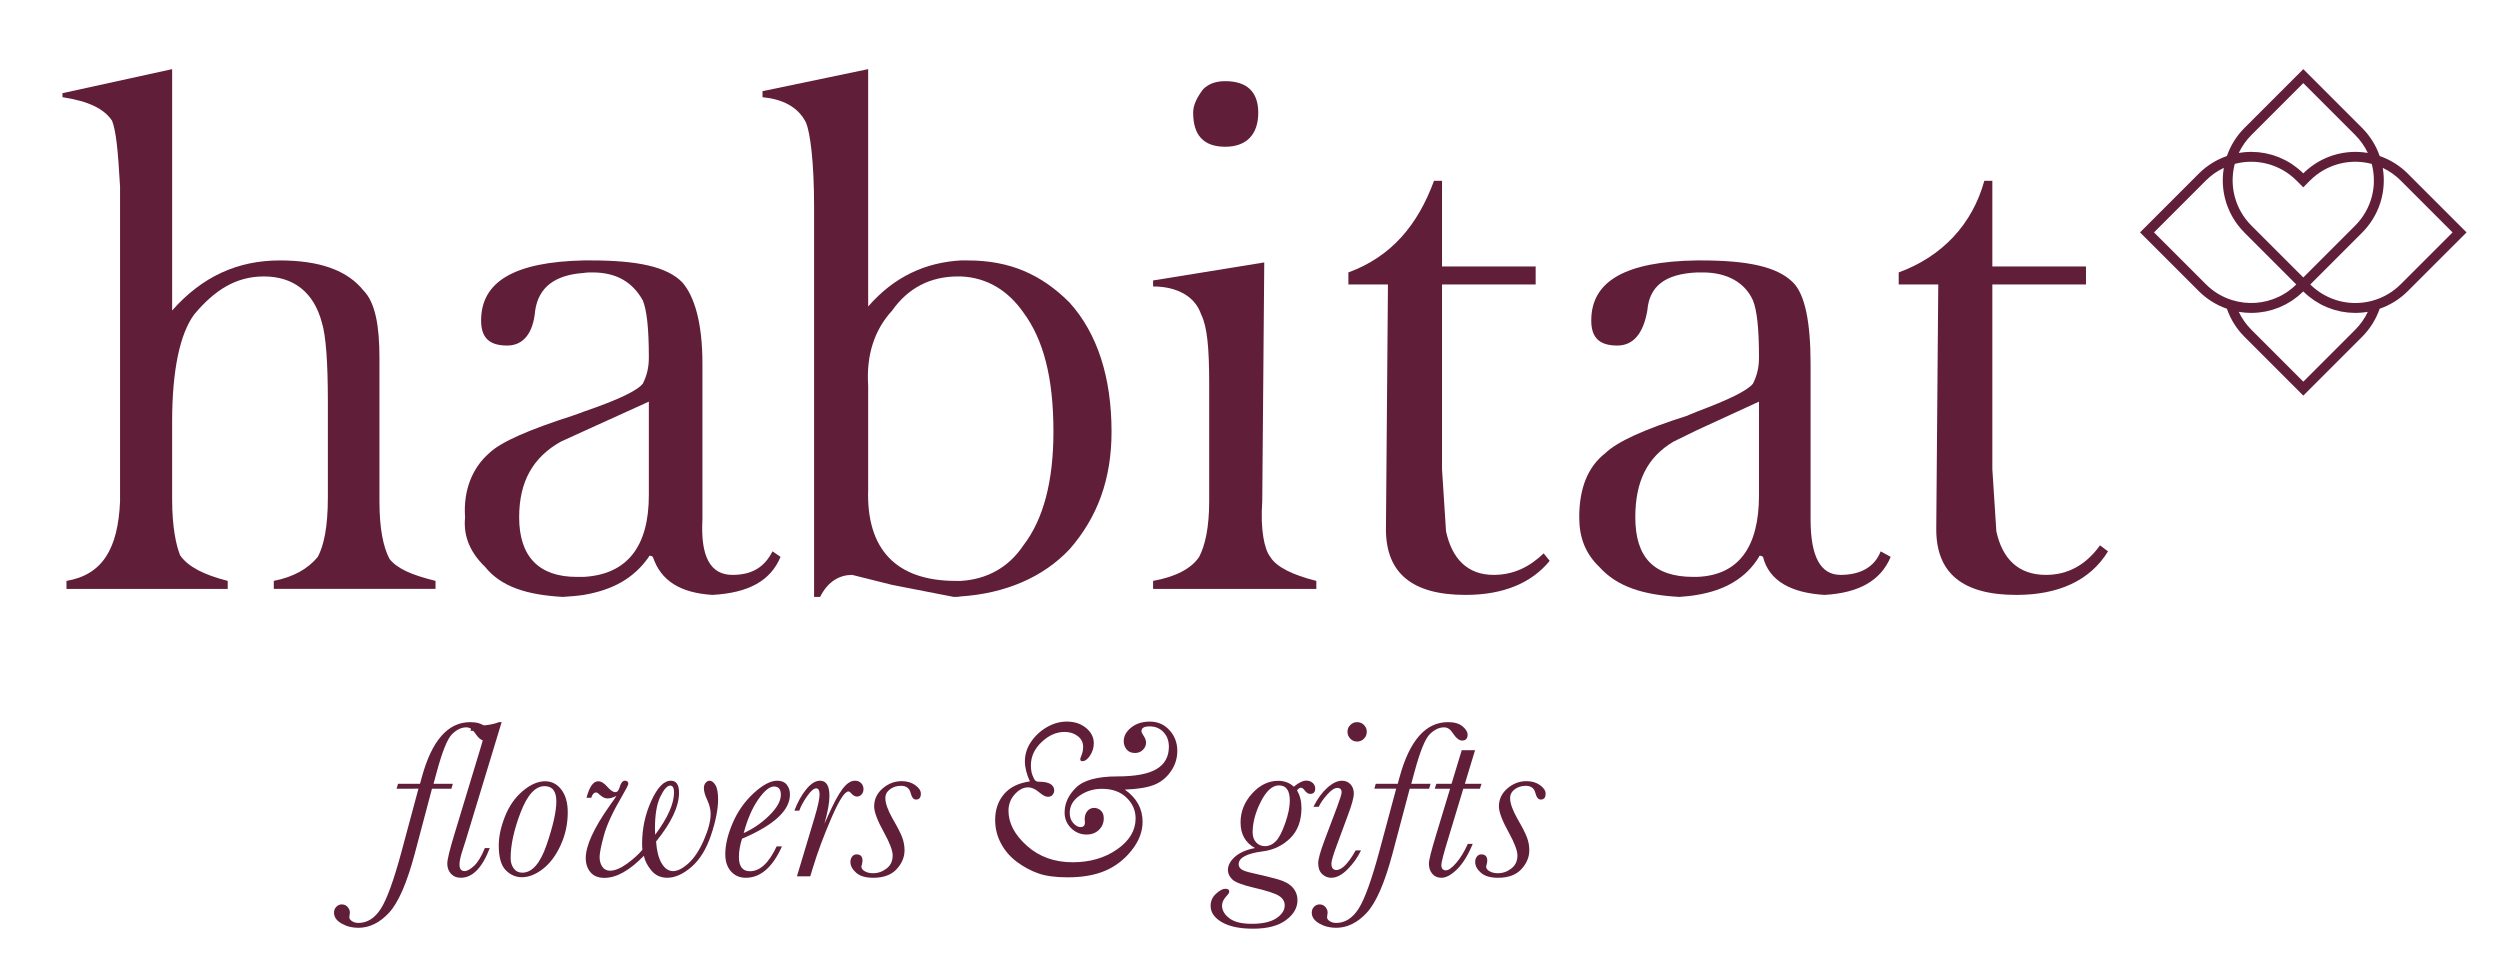
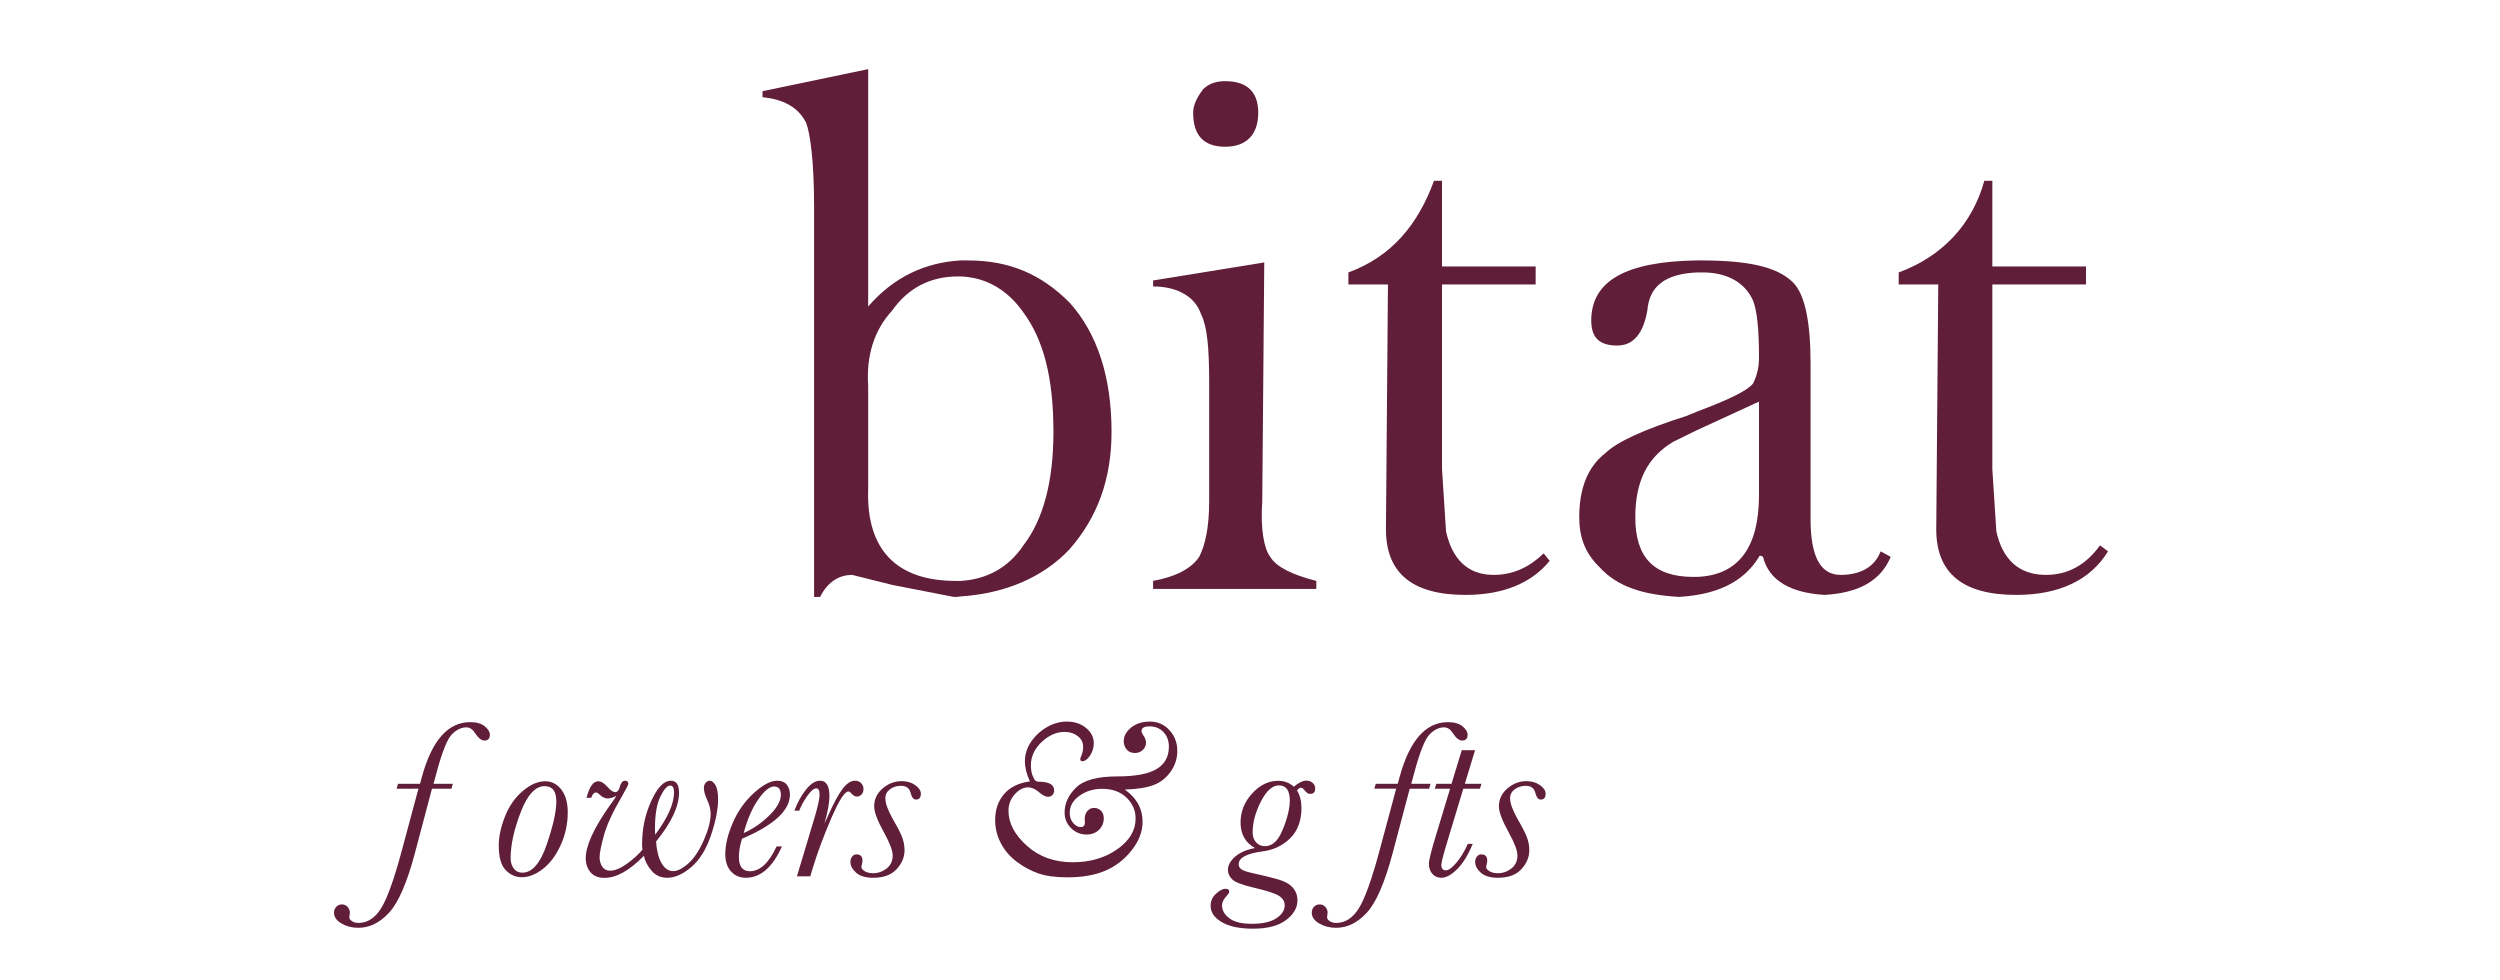
<svg xmlns="http://www.w3.org/2000/svg" version="1.1" id="Layer_1" x="0px" y="0px" width="689px" height="270px" viewBox="0 0 689 270" enable-background="new 0 0 689 270" xml:space="preserve">
  <path fill="#611E39" d="M337.666,40.444c5.796,0,9.109-3.31,9.109-9.383c0-5.935-3.313-8.695-9.109-8.695  c-2.21,0-4.417,0.552-6.072,2.21c-1.656,2.207-2.761,4.278-2.761,6.485C328.833,37.135,331.594,40.444,337.666,40.444" />
  <path fill="#611E39" d="M350.087,153.473c-1.658-2.07-2.76-7.591-2.21-15.318l0.552-65.831l-30.636,4.969v1.656  c6.625,0,11.592,2.76,13.25,7.73c1.655,3.312,2.208,9.106,2.208,19.043v32.433c0,7.175-1.105,12.143-2.761,15.318  c-2.207,3.313-6.625,5.52-12.697,6.623v2.207h44.988v-2.207C356.159,158.44,351.741,156.232,350.087,153.473" />
  <path fill="#611E39" d="M411.637,158.439c-7.178,0-11.456-4.415-13.111-12.006l-1.104-17.112V78.397h25.808V73.43h-25.808V49.829  h-2.208c-4.414,12.008-11.592,20.84-23.598,25.256v3.312h10.903l-0.553,67.483c0,12.006,7.175,18.078,21.942,18.078  c10.488,0,18.218-3.313,23.186-9.385l-1.657-2.071C421.573,156.232,417.156,158.439,411.637,158.439" />
  <path fill="#611E39" d="M507.273,158.439c-5.52,0-8.279-4.967-8.279-15.317v-42.92c0-11.316-1.519-19.044-4.831-22.356  c-4.417-4.418-12.698-6.073-25.392-6.073h-1.105c-19.596,0.277-29.118,5.657-29.118,16.56c0,4.694,2.208,6.901,7.176,6.901  c4.415,0,7.175-3.312,8.279-9.661c0.553-6.762,4.968-10.074,13.663-10.487h1.655c6.627,0,11.595,2.76,13.802,7.727  c1.103,2.76,1.655,7.727,1.655,15.731c0,2.763-0.553,4.97-1.655,7.178c-1.518,1.931-6.624,4.415-15.457,7.727  c-0.828,0.416-1.794,0.692-2.623,1.105c-12.145,3.865-19.319,7.177-22.632,10.351c-4.968,3.865-7.176,9.937-7.176,17.665  c0,5.521,1.657,9.936,5.521,13.662c4.968,5.521,12.143,7.729,22.08,8.281c1.657-0.14,3.313-0.276,4.83-0.553  c7.591-1.242,13.523-4.554,17.112-10.487c0-0.416,0.553-0.416,1.103,0c1.657,6.623,7.73,9.935,16.976,10.487  c9.385-0.553,15.457-3.864,18.218-10.487l-2.761-1.519C516.659,156.231,512.794,158.439,507.273,158.439 M484.778,136.497  c0,14.353-5.656,22.08-17.112,22.495H466.7c-11.04,0-16.01-5.52-16.01-16.423c0-9.938,3.313-16.563,10.49-20.838l6.485-3.175  l17.112-7.867V136.497z" />
  <path fill="#611E39" d="M578.761,150.299c-3.865,5.381-8.833,8.141-14.905,8.141c-7.591,0-12.008-4.417-13.663-12.006l-1.103-17.113  V78.397h25.806V73.43H549.09v-23.6h-2.21c-3.313,12.008-11.593,20.838-23.598,25.255v3.313h10.903l-0.553,67.484  c0,12.005,7.177,18.078,22.08,18.078c11.455,0,20.287-3.865,25.255-12.007L578.761,150.299z" />
-   <path fill="#611E39" d="M107.337,154.024c-1.658-3.174-2.762-8.145-2.762-15.871V98.545c0-8.556-1.103-15.181-4.415-18.491  c-4.418-5.522-12.006-8.28-23.048-8.28c-11.593,0-21.391,4.416-29.671,13.798V19.054l-30.223,6.624v1.105  c7.178,1.103,11.456,3.174,13.663,6.486c1.105,2.76,1.655,8.28,2.208,18.217v86.667c-0.553,13.248-4.968,20.286-14.766,21.942v2.207  h44.436v-2.207c-6.485-1.656-10.903-3.864-13.11-7.037c-1.103-2.764-2.208-7.729-2.208-15.457v-21.391  c0-14.353,2.208-24.291,6.073-29.534c5.52-6.623,11.453-10.487,19.183-10.487c8.28,0,13.8,4.415,16.007,12.694  c1.105,3.589,1.657,10.766,1.657,21.807v26.357c0,8.28-1.105,13.246-2.762,16.422c-2.76,3.313-6.622,5.521-12.142,6.625v2.207  h44.575v-2.207C113.409,158.439,109.545,156.784,107.337,154.024" />
-   <path fill="#611E39" d="M201.869,158.439c-6.072,0-8.833-4.967-8.28-15.317v-42.92c0-11.316-2.21-18.494-5.52-22.356  c-4.281-4.418-12.561-6.073-25.255-6.073h-1.931c-19.047,0.413-28.292,5.796-28.292,16.56c0,4.694,2.207,6.901,7.175,6.901  c4.417,0,7.177-3.312,7.729-9.661c0.966-6.486,5.52-9.798,13.388-10.35c0.826-0.137,1.654-0.137,2.483-0.137  c6.625,0,11.04,2.76,13.8,7.727c1.105,2.76,1.655,7.727,1.655,15.731c0,2.763-0.55,4.97-1.655,7.178  c-1.518,1.931-6.625,4.415-16.283,7.727c-0.969,0.416-1.935,0.692-3.037,1.105c-12.008,3.865-19.735,7.177-23.048,10.351  c-4.415,3.865-7.175,9.937-6.625,17.665c-0.55,5.521,1.658,9.936,5.52,13.662c4.418,5.521,11.595,7.729,21.393,8.281  c2.068-0.14,4.002-0.276,5.797-0.553c8.003-1.379,13.799-4.554,17.938-10.487c0-0.416,0.552-0.416,1.105,0  c2.208,6.623,7.59,9.935,16.423,10.487c9.935-0.553,16.007-3.864,18.77-10.487l-2.21-1.519  C210.701,156.231,207.389,158.439,201.869,158.439 M178.821,136.497c0,14.076-5.933,21.806-17.938,22.495h-1.935  c-10.348,0-15.87-5.52-15.87-16.423c0-9.938,3.865-16.56,11.455-20.838l6.35-2.899l17.938-8.143V136.497z" />
  <path fill="#611E39" d="M266.731,71.774H264.8c-9.661,0.55-18.357,4.415-25.532,12.695V19.054l-29.118,6.073v1.657  c5.52,0.553,9.798,2.62,12.006,7.038c1.105,2.76,2.207,10.49,2.207,23.185v107.505h1.658c2.207-4.415,5.52-6.072,8.832-6.072  l11.04,2.759l16.975,3.313c0.69,0,1.243,0,1.932-0.137c12.282-0.829,22.632-5.244,29.946-12.974  c7.728-8.831,11.593-19.321,11.593-32.431c0-14.905-3.865-27.05-11.593-35.606C287.019,75.637,278.323,71.774,266.731,71.774   M282.049,150.299c-4.141,6.209-10.211,9.382-17.249,9.798h-1.381c-16.423,0-24.703-8.695-24.151-25.256v-28.567  c-0.552-8.281,1.657-15.319,6.625-20.702c4.278-6.072,10.351-9.382,18.078-9.382h0.829c7.314,0.276,13.108,4.002,17.249,9.935  c5.52,7.453,8.28,17.941,8.28,32.846C290.329,132.634,287.569,143.121,282.049,150.299" />
-   <path fill="#611E39" d="M654.364,82.721c-1.152,0.354-2.321,0.588-3.492,0.703c-0.021,0.003-0.04,0.007-0.061,0.007  c-0.345,0.034-0.689,0.053-1.034,0.064c-0.053,0.003-0.104,0.01-0.158,0.012c-0.303,0.007-0.607,0.002-0.909-0.005  c-0.095-0.002-0.187,0-0.282-0.002c-0.282-0.012-0.565-0.038-0.849-0.061c-0.112-0.012-0.22-0.015-0.331-0.026  c-0.26-0.029-0.515-0.069-0.774-0.109c-0.132-0.021-0.265-0.033-0.396-0.057c-0.24-0.042-0.477-0.096-0.715-0.149  c-0.146-0.032-0.296-0.058-0.441-0.094c-0.223-0.054-0.442-0.123-0.664-0.186c-0.158-0.045-0.316-0.085-0.475-0.135  c-0.208-0.066-0.41-0.144-0.616-0.219c-0.165-0.06-0.333-0.114-0.498-0.178c-0.193-0.077-0.385-0.165-0.578-0.25  c-0.17-0.075-0.34-0.141-0.508-0.222c-0.185-0.087-0.363-0.184-0.543-0.278c-0.173-0.09-0.347-0.173-0.515-0.267  c-0.173-0.097-0.338-0.203-0.505-0.305c-0.173-0.106-0.35-0.205-0.518-0.314c-0.16-0.106-0.316-0.222-0.475-0.332  c-0.17-0.119-0.345-0.234-0.51-0.359c-0.151-0.114-0.293-0.237-0.439-0.355c-0.17-0.137-0.34-0.266-0.505-0.41  c-0.137-0.119-0.271-0.249-0.404-0.374c-0.15-0.139-0.304-0.278-0.453-0.424l12.988-12.986l1.301-1.303  c0.004-0.005,0.007-0.01,0.012-0.012c0.312-0.314,0.611-0.635,0.899-0.963c0.094-0.109,0.182-0.222,0.273-0.331  c0.194-0.231,0.386-0.46,0.569-0.699c0.102-0.132,0.196-0.266,0.294-0.401c0.162-0.222,0.322-0.444,0.474-0.673  c0.097-0.144,0.192-0.29,0.283-0.437c0.144-0.224,0.284-0.453,0.415-0.682c0.088-0.149,0.173-0.3,0.256-0.451  c0.13-0.239,0.255-0.479,0.375-0.722c0.072-0.147,0.146-0.291,0.215-0.439c0.123-0.265,0.236-0.532,0.347-0.799  c0.055-0.132,0.113-0.262,0.166-0.394c0.132-0.335,0.25-0.675,0.363-1.017c0.022-0.066,0.05-0.133,0.07-0.201  c0.133-0.416,0.251-0.836,0.357-1.258c0.021-0.083,0.035-0.166,0.054-0.248c0.08-0.338,0.153-0.678,0.218-1.018  c0.025-0.139,0.044-0.278,0.065-0.418c0.048-0.288,0.09-0.576,0.125-0.864c0.017-0.158,0.031-0.316,0.048-0.474  c0.025-0.277,0.047-0.551,0.061-0.829c0.01-0.163,0.015-0.329,0.02-0.491c0.01-0.274,0.01-0.551,0.007-0.824  c-0.002-0.165-0.005-0.329-0.01-0.494c-0.012-0.283-0.03-0.564-0.052-0.847c-0.012-0.156-0.021-0.31-0.037-0.466  c-0.031-0.314-0.073-0.625-0.121-0.939c-0.019-0.123-0.03-0.246-0.052-0.369c-0.005-0.028-0.007-0.054-0.012-0.082  c1.83,0.859,3.487,2.028,4.953,3.492l14.289,14.291l-14.289,14.284C659.577,80.393,657.132,81.868,654.364,82.721 M649.078,90.895  l-14.291,14.288l-14.289-14.288c-1.463-1.467-2.632-3.124-3.491-4.951c0.08,0.014,0.158,0.021,0.238,0.033  c0.153,0.026,0.31,0.045,0.465,0.066c0.321,0.045,0.643,0.08,0.961,0.109c0.153,0.011,0.305,0.025,0.456,0.035  c0.363,0.023,0.727,0.037,1.09,0.042c0.076,0,0.154,0.007,0.232,0.007c0.018,0,0.035-0.002,0.054-0.002  c0.595,0,1.188-0.033,1.775-0.087c0.104-0.01,0.208-0.019,0.312-0.031c0.591-0.062,1.179-0.147,1.76-0.26  c0.054-0.009,0.105-0.023,0.158-0.033c0.563-0.116,1.123-0.257,1.674-0.418c0.065-0.021,0.132-0.035,0.195-0.057  c0.564-0.172,1.117-0.37,1.665-0.59c0.099-0.04,0.195-0.082,0.295-0.123c0.547-0.231,1.086-0.481,1.612-0.757  c0.045-0.024,0.088-0.052,0.13-0.076c0.501-0.269,0.989-0.562,1.466-0.874c0.078-0.051,0.159-0.099,0.236-0.151  c0.484-0.328,0.959-0.677,1.417-1.048c0.095-0.076,0.184-0.151,0.276-0.229c0.448-0.375,0.89-0.763,1.311-1.178l0.002,0.002  c0.42,0.416,0.857,0.801,1.305,1.176c0.093,0.076,0.183,0.152,0.277,0.227c0.458,0.37,0.93,0.72,1.414,1.046  c0.083,0.056,0.168,0.106,0.25,0.16c0.463,0.302,0.936,0.586,1.417,0.845c0.063,0.036,0.123,0.074,0.187,0.104  c0.51,0.272,1.034,0.513,1.563,0.737c0.121,0.052,0.241,0.101,0.364,0.151c0.526,0.21,1.058,0.404,1.598,0.569  c0.099,0.031,0.198,0.054,0.298,0.083c0.503,0.146,1.01,0.273,1.521,0.38c0.092,0.019,0.184,0.042,0.276,0.061  c0.555,0.106,1.116,0.187,1.679,0.248c0.135,0.014,0.269,0.028,0.403,0.041c0.566,0.049,1.136,0.08,1.707,0.082  c0.026,0,0.052,0.004,0.078,0.004c0.108,0,0.217-0.011,0.326-0.011c0.323-0.007,0.646-0.017,0.973-0.038  c0.17-0.012,0.337-0.026,0.506-0.04c0.309-0.028,0.613-0.064,0.92-0.104c0.162-0.021,0.323-0.042,0.486-0.068  c0.078-0.012,0.155-0.019,0.233-0.033C651.711,87.771,650.54,89.428,649.078,90.895 M593.645,64.048l14.291-14.291  c1.464-1.462,3.121-2.633,4.948-3.49c-0.004,0.024-0.004,0.05-0.009,0.073c-0.023,0.137-0.038,0.272-0.057,0.409  c-0.045,0.3-0.088,0.597-0.118,0.897c-0.017,0.168-0.026,0.333-0.04,0.501c-0.021,0.269-0.038,0.538-0.05,0.807  c-0.007,0.177-0.007,0.352-0.01,0.529c-0.005,0.262-0.002,0.522,0.005,0.781c0.005,0.18,0.012,0.354,0.021,0.532  c0.015,0.262,0.033,0.522,0.059,0.783c0.015,0.171,0.031,0.343,0.05,0.515c0.033,0.272,0.073,0.541,0.116,0.812  c0.025,0.156,0.047,0.312,0.074,0.468c0.058,0.314,0.125,0.623,0.199,0.935c0.026,0.108,0.045,0.219,0.073,0.328  c0.103,0.418,0.222,0.831,0.352,1.242c0.028,0.092,0.066,0.182,0.097,0.276c0.106,0.314,0.215,0.63,0.338,0.94  c0.055,0.146,0.118,0.288,0.18,0.432c0.106,0.255,0.215,0.507,0.33,0.76c0.073,0.156,0.151,0.309,0.229,0.465  c0.115,0.234,0.236,0.467,0.361,0.696c0.085,0.159,0.174,0.312,0.264,0.468c0.13,0.224,0.268,0.446,0.406,0.668  c0.097,0.151,0.191,0.3,0.291,0.449c0.15,0.222,0.307,0.441,0.464,0.659c0.103,0.136,0.202,0.276,0.306,0.413  c0.18,0.234,0.368,0.46,0.56,0.687c0.094,0.113,0.184,0.226,0.283,0.338c0.293,0.332,0.595,0.658,0.911,0.975l14.286,14.288  c-0.115,0.116-0.238,0.224-0.358,0.335c-0.17,0.158-0.335,0.321-0.51,0.473c-0.118,0.101-0.243,0.196-0.364,0.295  c-0.193,0.158-0.382,0.319-0.58,0.469c-0.106,0.079-0.215,0.149-0.321,0.225c-0.22,0.16-0.441,0.318-0.666,0.467  c-0.09,0.057-0.18,0.106-0.27,0.163c-0.25,0.156-0.5,0.312-0.758,0.456c-0.063,0.035-0.13,0.066-0.193,0.102  c-0.285,0.155-0.573,0.306-0.866,0.445c-0.028,0.013-0.06,0.024-0.088,0.036c-3.904,1.823-8.407,2.177-12.674,0.859  c-2.765-0.85-5.21-2.325-7.271-4.386L593.645,64.048z M620.498,37.194l14.289-14.289l14.291,14.291  c1.44,1.436,2.621,3.117,3.484,4.949c-0.019-0.005-0.04-0.007-0.061-0.01c-0.135-0.023-0.27-0.037-0.404-0.056  c-0.3-0.045-0.6-0.088-0.899-0.118c-0.16-0.017-0.321-0.026-0.479-0.038c-0.278-0.023-0.555-0.042-0.831-0.052  c-0.167-0.007-0.33-0.01-0.495-0.011c-0.274-0.003-0.546-0.003-0.817,0.004c-0.165,0.005-0.328,0.012-0.493,0.021  c-0.274,0.012-0.548,0.033-0.823,0.059c-0.157,0.015-0.315,0.029-0.471,0.047c-0.288,0.034-0.576,0.076-0.862,0.121  c-0.139,0.023-0.278,0.04-0.418,0.066c-0.335,0.061-0.668,0.132-1.001,0.21c-0.087,0.021-0.172,0.035-0.257,0.057  c-0.423,0.106-0.843,0.222-1.259,0.354c-0.057,0.019-0.11,0.04-0.167,0.057c-0.353,0.115-0.701,0.238-1.046,0.373  c-0.13,0.049-0.258,0.109-0.388,0.16c-0.269,0.111-0.536,0.224-0.801,0.345c-0.148,0.071-0.292,0.144-0.438,0.215  c-0.243,0.12-0.481,0.241-0.721,0.37c-0.15,0.083-0.3,0.168-0.448,0.253c-0.231,0.132-0.458,0.269-0.685,0.414  c-0.146,0.091-0.293,0.184-0.437,0.278c-0.225,0.151-0.446,0.309-0.668,0.47c-0.135,0.097-0.271,0.193-0.404,0.295  c-0.236,0.179-0.468,0.371-0.697,0.561c-0.11,0.093-0.221,0.18-0.33,0.272c-0.332,0.29-0.66,0.59-0.977,0.907  c-0.433-0.43-0.888-0.829-1.349-1.211c-0.125-0.104-0.248-0.203-0.375-0.302c-0.406-0.322-0.824-0.631-1.252-0.919  c-0.07-0.047-0.139-0.101-0.21-0.146c-0.491-0.324-0.996-0.619-1.511-0.897c-0.133-0.071-0.267-0.138-0.401-0.206  c-0.429-0.22-0.864-0.423-1.309-0.611c-0.113-0.048-0.224-0.102-0.34-0.147c-0.535-0.217-1.081-0.41-1.634-0.581  c-0.125-0.037-0.252-0.068-0.377-0.103c-0.461-0.133-0.924-0.248-1.391-0.345c-0.14-0.031-0.279-0.064-0.419-0.09  c-0.57-0.106-1.145-0.194-1.723-0.252c-0.095-0.01-0.191-0.013-0.288-0.022c-0.498-0.042-0.999-0.066-1.502-0.073  c-0.087,0-0.172-0.012-0.257-0.012c-0.076,0-0.153,0.008-0.23,0.009c-0.391,0.005-0.78,0.022-1.173,0.05  c-0.137,0.01-0.273,0.014-0.411,0.026c-0.523,0.048-1.048,0.111-1.571,0.201c-0.017,0.002-0.033,0.002-0.054,0.007  C617.878,40.313,619.059,38.632,620.498,37.194 M654.225,50.659c-0.012,0.207-0.028,0.415-0.047,0.62  c-0.017,0.18-0.033,0.362-0.054,0.539c-0.026,0.208-0.058,0.416-0.09,0.621c-0.028,0.177-0.055,0.354-0.088,0.529  c-0.04,0.207-0.085,0.413-0.132,0.618c-0.038,0.172-0.076,0.343-0.12,0.515c-0.055,0.208-0.116,0.413-0.178,0.621  c-0.048,0.163-0.094,0.328-0.148,0.491c-0.068,0.21-0.146,0.416-0.222,0.621c-0.06,0.158-0.116,0.317-0.178,0.472  c-0.085,0.208-0.179,0.416-0.271,0.621c-0.065,0.149-0.13,0.298-0.2,0.444c-0.102,0.213-0.215,0.418-0.326,0.626  c-0.073,0.136-0.142,0.276-0.217,0.41c-0.123,0.215-0.255,0.425-0.388,0.636c-0.075,0.122-0.148,0.245-0.227,0.368  c-0.146,0.22-0.302,0.434-0.458,0.647c-0.079,0.106-0.148,0.215-0.229,0.319c-0.18,0.238-0.371,0.467-0.564,0.696  c-0.064,0.076-0.123,0.156-0.189,0.231c-0.265,0.303-0.538,0.598-0.826,0.883l-14.286,14.287l-13.389-13.389l-0.902-0.902  c-0.286-0.286-0.558-0.579-0.821-0.879c-0.093-0.106-0.178-0.217-0.265-0.325c-0.165-0.199-0.333-0.395-0.489-0.598  c-0.099-0.129-0.188-0.267-0.286-0.401c-0.134-0.187-0.271-0.371-0.398-0.562c-0.094-0.144-0.179-0.293-0.271-0.439  c-0.115-0.189-0.233-0.373-0.345-0.564c-0.085-0.154-0.163-0.31-0.245-0.463c-0.102-0.192-0.203-0.381-0.298-0.574  c-0.077-0.161-0.146-0.321-0.217-0.482c-0.088-0.193-0.178-0.389-0.258-0.585c-0.065-0.165-0.125-0.331-0.187-0.496  c-0.074-0.198-0.146-0.396-0.212-0.597c-0.057-0.168-0.104-0.34-0.156-0.51c-0.059-0.201-0.12-0.404-0.172-0.607  c-0.045-0.172-0.083-0.345-0.121-0.517c-0.047-0.205-0.092-0.411-0.132-0.619c-0.033-0.174-0.059-0.349-0.088-0.526  c-0.032-0.208-0.063-0.413-0.089-0.621c-0.021-0.18-0.038-0.356-0.053-0.536c-0.019-0.208-0.037-0.418-0.047-0.628  c-0.01-0.18-0.017-0.359-0.019-0.538c-0.007-0.211-0.007-0.421-0.005-0.631c0.002-0.179,0.007-0.361,0.017-0.543  c0.007-0.21,0.021-0.417,0.038-0.628c0.014-0.184,0.03-0.366,0.052-0.55c0.023-0.208,0.049-0.415,0.079-0.623  c0.029-0.184,0.058-0.366,0.091-0.551c0.037-0.207,0.078-0.413,0.123-0.62c0.04-0.182,0.082-0.366,0.127-0.55  c0.021-0.08,0.045-0.163,0.066-0.244c0.085-0.021,0.167-0.047,0.25-0.068c0.175-0.042,0.35-0.082,0.526-0.121  c0.22-0.046,0.439-0.091,0.659-0.132c0.165-0.028,0.33-0.054,0.495-0.08c0.231-0.033,0.461-0.063,0.692-0.09  c0.158-0.016,0.313-0.03,0.471-0.044c0.24-0.019,0.479-0.033,0.717-0.043c0.151-0.007,0.302-0.012,0.453-0.014  c0.243-0.005,0.488-0.002,0.734,0.005c0.144,0.004,0.288,0.009,0.43,0.016c0.25,0.012,0.498,0.031,0.748,0.054  c0.138,0.014,0.276,0.026,0.416,0.043c0.25,0.031,0.498,0.066,0.746,0.106c0.137,0.021,0.271,0.043,0.406,0.069  c0.25,0.047,0.495,0.101,0.743,0.158c0.133,0.031,0.265,0.059,0.396,0.092c0.246,0.064,0.489,0.134,0.732,0.208  c0.13,0.04,0.26,0.075,0.39,0.118c0.24,0.08,0.479,0.167,0.715,0.257c0.13,0.047,0.258,0.092,0.385,0.144  c0.234,0.094,0.466,0.198,0.697,0.305c0.125,0.056,0.252,0.108,0.375,0.17c0.229,0.108,0.451,0.229,0.675,0.349  c0.123,0.066,0.248,0.128,0.369,0.196c0.222,0.125,0.438,0.262,0.656,0.399c0.115,0.073,0.235,0.142,0.352,0.217  c0.22,0.146,0.435,0.303,0.646,0.458c0.109,0.078,0.217,0.151,0.321,0.229c0.227,0.173,0.446,0.357,0.666,0.541  c0.087,0.073,0.177,0.142,0.262,0.217c0.303,0.262,0.598,0.536,0.884,0.822l1.864,1.867l1.856-1.867  c0.282-0.284,0.576-0.555,0.876-0.819c0.13-0.112,0.264-0.215,0.398-0.324c0.172-0.144,0.345-0.29,0.521-0.427  c0.159-0.12,0.324-0.232,0.486-0.345c0.159-0.113,0.314-0.229,0.475-0.337c0.175-0.114,0.353-0.22,0.529-0.329  c0.156-0.094,0.312-0.196,0.473-0.286c0.182-0.103,0.368-0.198,0.555-0.295c0.158-0.085,0.316-0.17,0.477-0.25  c0.189-0.089,0.383-0.172,0.573-0.257c0.163-0.073,0.326-0.149,0.491-0.215c0.194-0.08,0.39-0.149,0.586-0.222  c0.168-0.059,0.335-0.123,0.505-0.179c0.198-0.067,0.397-0.123,0.598-0.182c0.173-0.05,0.343-0.102,0.518-0.147  c0.198-0.052,0.4-0.096,0.602-0.141c0.177-0.038,0.354-0.078,0.531-0.114c0.201-0.037,0.403-0.068,0.606-0.101  c0.18-0.026,0.361-0.054,0.543-0.075c0.201-0.027,0.404-0.045,0.607-0.062c0.184-0.017,0.368-0.033,0.555-0.042  c0.2-0.012,0.4-0.017,0.604-0.022c0.188-0.004,0.378-0.007,0.566-0.004c0.2,0.002,0.399,0.009,0.6,0.018  c0.191,0.008,0.382,0.019,0.576,0.036c0.196,0.014,0.396,0.033,0.595,0.057c0.193,0.021,0.388,0.047,0.581,0.075  c0.196,0.029,0.392,0.059,0.586,0.094c0.198,0.036,0.394,0.076,0.59,0.119c0.191,0.04,0.383,0.085,0.576,0.132  c0.078,0.018,0.153,0.042,0.231,0.063c0.023,0.083,0.047,0.168,0.068,0.251c0.045,0.179,0.085,0.356,0.123,0.536  c0.047,0.21,0.089,0.42,0.127,0.63c0.031,0.182,0.06,0.364,0.088,0.545c0.031,0.208,0.057,0.418,0.08,0.628  c0.021,0.182,0.038,0.366,0.052,0.548c0.017,0.211,0.028,0.418,0.038,0.626c0.007,0.184,0.014,0.366,0.017,0.55  c0.002,0.208,0,0.415-0.005,0.623C654.239,50.295,654.234,50.477,654.225,50.659 M679.78,64.048l-16.215-16.215  c-2.17-2.173-4.824-3.825-7.702-4.828l-0.007-0.024l-0.026-0.01c-1.005-2.885-2.66-5.539-4.828-7.701l-16.215-16.215l-16.213,16.212  c-2.17,2.165-3.825,4.819-4.828,7.704l-0.027,0.01l-0.006,0.024c-2.88,1.003-5.531,2.655-7.704,4.828l-16.215,16.215l16.215,16.208  c2.177,2.179,4.84,3.834,7.728,4.835c1.001,2.89,2.658,5.551,4.836,7.728l16.215,16.215l16.215-16.215  c2.176-2.177,3.835-4.838,4.836-7.728c2.89-1.001,5.551-2.658,7.728-4.835L679.78,64.048z" />
  <path fill="#611E39" d="M124.8,216.021l-0.397,1.346h-5.35l-4.741,17.884c-2.16,8.091-4.523,13.524-7.092,16.295  c-2.566,2.773-5.39,4.159-8.469,4.159c-1.712,0-3.256-0.397-4.63-1.192c-1.376-0.797-2.063-1.783-2.063-2.967  c0-0.672,0.212-1.222,0.639-1.649c0.43-0.431,0.929-0.643,1.5-0.643c0.673,0,1.213,0.239,1.62,0.719  c0.408,0.479,0.611,0.992,0.611,1.544c0,0.142-0.031,0.396-0.092,0.765l-0.059,0.519c0,0.388,0.243,0.744,0.731,1.07  c0.489,0.326,1.082,0.489,1.774,0.489c2.446,0,4.504-1.304,6.176-3.912c1.672-2.61,3.568-7.839,5.688-15.685l4.677-17.396H109.3  l0.396-1.346h6.054c0.062-0.245,0.224-0.836,0.489-1.773c2.753-10.149,7.206-15.226,13.361-15.226c1.752,0,3.093,0.387,4.02,1.161  c0.929,0.774,1.391,1.54,1.391,2.295c0,1.079-0.51,1.62-1.527,1.62c-0.817,0-1.684-0.704-2.6-2.111  c-0.651-1.018-1.438-1.528-2.354-1.528c-1.386,0-2.71,0.639-3.976,1.911c-1.263,1.275-2.658,4.733-4.188,10.379l-0.885,3.272H124.8z  " />
-   <path fill="#611E39" d="M133.636,233.722h1.346c-2.08,5.464-4.751,8.191-8.011,8.191c-1.122,0-2.019-0.369-2.689-1.113  c-0.673-0.743-1.011-1.677-1.011-2.798c0-1.1,0.663-3.822,1.988-8.164l7.154-23.601c0.611-1.997,0.918-3.159,0.918-3.484  c0-0.491-0.139-0.837-0.413-1.041c-0.276-0.203-0.963-0.305-2.063-0.305h-1.193l0.397-1.285c3.362-0.061,5.839-0.427,7.43-1.1h0.763  l-9.844,32.407c-0.144,0.51-0.439,1.436-0.887,2.781c-0.591,1.772-0.885,3.117-0.885,4.033c0,0.613,0.115,1.073,0.352,1.377  c0.233,0.308,0.585,0.458,1.052,0.458c0.695,0,1.561-0.476,2.6-1.435C131.678,237.686,132.678,236.045,133.636,233.722" />
  <path fill="#611E39" d="M140.729,236.534c0,1.101,0.284,2.038,0.855,2.813c0.571,0.773,1.355,1.163,2.354,1.163  c2.731,0,4.979-2.591,6.74-7.768c1.764-5.175,2.647-9.13,2.647-11.861c0-1.404-0.271-2.461-0.812-3.164  c-0.538-0.703-1.351-1.055-2.43-1.055c-2.547,0-4.743,2.401-6.589,7.201C141.65,228.663,140.729,232.887,140.729,236.534   M137.458,233.019c0-2.445,0.571-5.111,1.711-7.994c1.143-2.885,2.772-5.223,4.893-7.017c2.12-1.796,4.178-2.691,6.176-2.691  c1.813,0,3.305,0.769,4.479,2.308c1.171,1.54,1.756,3.624,1.756,6.252c0,3.182-0.652,6.198-1.955,9.051  c-1.306,2.854-2.941,5.041-4.908,6.559c-1.967,1.518-3.898,2.276-5.794,2.276c-1.691,0-3.173-0.652-4.448-1.955  C138.095,238.5,137.458,236.239,137.458,233.019" />
  <path fill="#611E39" d="M180.564,230.053c1.731-2.324,3.032-4.457,3.898-6.406c0.867-1.944,1.299-3.691,1.299-5.242  c0-0.632-0.087-1.105-0.26-1.423c-0.172-0.313-0.443-0.471-0.81-0.471c-0.817,0-1.718,1.018-2.705,3.054  c-0.99,2.04-1.483,5.007-1.483,8.899C180.503,228.913,180.522,229.44,180.564,230.053 M162.955,219.873h-1.315  c0.795-3.037,1.865-4.555,3.211-4.555c0.814,0,1.66,0.508,2.538,1.527c0.855,0.978,1.579,1.468,2.17,1.468  c0.571,0,0.977-0.461,1.223-1.377c0.325-1.182,0.805-1.771,1.437-1.771c0.631,0,0.947,0.285,0.947,0.854  c0,0.268-0.56,1.368-1.681,3.304c-2.59,4.403-4.276,8.051-5.059,10.945c-0.786,2.895-1.179,4.88-1.179,5.961  c0,1.04,0.25,1.92,0.749,2.646c0.501,0.723,1.209,1.086,2.125,1.086c1.346,0,2.906-0.644,4.679-1.927  c1.773-1.284,3.19-2.568,4.25-3.854c-0.061-0.51-0.092-1.048-0.092-1.619c0-4.198,0.845-8.147,2.536-11.848  c1.692-3.699,3.475-5.548,5.352-5.548c0.775,0,1.348,0.272,1.726,0.824c0.378,0.552,0.567,1.376,0.567,2.477  c0,1.877-0.527,3.932-1.575,6.176c-1.051,2.243-2.635,4.668-4.755,7.276c0.184,2.588,0.698,4.598,1.543,6.022  c0.846,1.427,1.901,2.14,3.165,2.14c1.204,0,2.599-0.708,4.188-2.125c1.591-1.416,3.012-3.557,4.266-6.419  c1.254-2.864,1.88-5.284,1.88-7.262c0-1.182-0.326-2.476-0.978-3.883c-0.593-1.263-0.888-2.323-0.888-3.18  c0-0.631,0.17-1.131,0.506-1.497c0.335-0.366,0.698-0.55,1.086-0.55c0.568,0,1.1,0.396,1.588,1.191  c0.489,0.796,0.735,2.12,0.735,3.975c0,2.69-0.647,5.966-1.941,9.828c-1.296,3.861-3.1,6.788-5.411,8.775  c-2.314,1.986-4.531,2.98-6.651,2.98c-1.795,0-3.247-0.656-4.356-1.972c-1.112-1.315-1.809-2.675-2.094-4.082  c-1.958,2.019-3.842,3.535-5.658,4.557c-1.813,1.017-3.555,1.527-5.227,1.527c-1.692,0-2.97-0.52-3.836-1.559  c-0.867-1.038-1.299-2.335-1.299-3.884c0-3.401,2.192-8.214,6.573-14.43c1.08-1.487,1.712-2.403,1.894-2.751  c-0.876,0.488-1.7,0.734-2.475,0.734c-0.715,0-1.468-0.378-2.264-1.131c-0.345-0.347-0.651-0.521-0.916-0.521  c-0.489,0-0.888,0.398-1.192,1.192L162.955,219.873z" />
  <path fill="#611E39" d="M204.961,229.595c2.63-1.185,4.993-2.813,7.092-4.894c2.101-2.077,3.15-3.963,3.15-5.653  c0-0.774-0.159-1.351-0.475-1.729c-0.314-0.377-0.789-0.563-1.421-0.563c-1.223,0-2.663,1.185-4.326,3.56  C207.319,222.69,205.981,225.784,204.961,229.595 M214.041,233.264h1.469c-2.591,5.768-5.912,8.651-9.969,8.651  c-1.671,0-3.031-0.588-4.082-1.758c-1.048-1.171-1.572-2.758-1.572-4.755c0-2.527,0.677-5.381,2.033-8.559  c1.355-3.181,3.282-5.921,5.777-8.227c2.498-2.301,4.673-3.454,6.528-3.454c1.141,0,2.007,0.362,2.597,1.086  c0.593,0.724,0.888,1.625,0.888,2.706c0,2.201-1.1,4.316-3.303,6.345c-2.2,2.027-5.501,3.979-9.904,5.853  c-0.571,1.775-0.858,3.457-0.858,5.046c0,1.306,0.256,2.283,0.766,2.935c0.51,0.651,1.263,0.979,2.261,0.979  C209.465,240.112,211.921,237.828,214.041,233.264" />
  <path fill="#611E39" d="M220.278,223.419h-1.346c0.857-2.283,1.931-4.229,3.225-5.839c1.296-1.61,2.574-2.415,3.837-2.415  c0.878,0,1.53,0.352,1.957,1.056c0.428,0.701,0.642,1.765,0.642,3.194c0,1.772-0.458,4.299-1.376,7.581  c0.123-0.203,0.46-0.938,1.01-2.2c1.509-3.405,2.834-5.86,3.974-7.369c1.143-1.509,2.283-2.262,3.424-2.262  c0.715,0,1.284,0.225,1.714,0.673c0.427,0.448,0.642,0.987,0.642,1.62c0,0.61-0.18,1.108-0.536,1.496  c-0.357,0.388-0.779,0.581-1.268,0.581c-0.552,0-1.112-0.335-1.684-1.009c-0.224-0.264-0.448-0.396-0.673-0.396  c-1.017,0-2.587,2.45-4.707,7.351c-2.118,4.902-3.832,9.514-5.135,13.836l-0.673,2.201h-3.669l4.861-16.204  c0.916-3.097,1.377-5.196,1.377-6.299c0-0.59-0.078-1.03-0.229-1.313c-0.154-0.286-0.383-0.431-0.69-0.431  c-0.673,0-1.513,0.726-2.521,2.172C221.425,220.893,220.705,222.218,220.278,223.419" />
  <path fill="#611E39" d="M249.292,234.333c0,1.896-0.73,3.634-2.187,5.214c-1.456,1.579-3.603,2.367-6.436,2.367  c-2.098,0-3.673-0.462-4.721-1.392c-1.051-0.927-1.575-1.919-1.575-2.979c0-0.571,0.158-1.061,0.474-1.468  c0.314-0.409,0.718-0.612,1.207-0.612c1.1,0,1.65,0.581,1.65,1.743c0,0.264-0.061,0.642-0.182,1.131  c-0.083,0.224-0.123,0.397-0.123,0.519c0,0.491,0.317,0.913,0.947,1.271c0.633,0.355,1.386,0.534,2.262,0.534  c1.367,0,2.609-0.433,3.73-1.3c1.122-0.865,1.682-2.063,1.682-3.591c0-1.325-0.784-3.414-2.354-6.268  c-1.835-3.301-2.751-5.716-2.751-7.246c0-1.957,0.774-3.608,2.323-4.953c1.549-1.344,3.313-2.017,5.289-2.017  c1.447,0,2.687,0.365,3.716,1.101c1.029,0.734,1.544,1.517,1.544,2.354c0,1.082-0.449,1.619-1.346,1.619  c-0.672,0-1.161-0.599-1.468-1.803c-0.326-1.326-1.211-1.987-2.659-1.987c-1.161,0-2.172,0.315-3.026,0.948  c-0.857,0.632-1.285,1.457-1.285,2.477c0,1.386,0.683,3.291,2.047,5.716c1.284,2.203,2.146,3.884,2.585,5.046  C249.071,231.918,249.292,233.109,249.292,234.333" />
  <path fill="#611E39" d="M283.838,215.348c-0.916-1.977-1.376-3.822-1.376-5.534c0-1.936,0.571-3.736,1.711-5.395  c1.143-1.662,2.595-3.001,4.359-4.021c1.761-1.021,3.591-1.53,5.487-1.53c2.12,0,3.888,0.587,5.305,1.759  c1.416,1.171,2.125,2.573,2.125,4.204c0,1.222-0.342,2.354-1.025,3.394c-0.682,1.039-1.402,1.559-2.155,1.559  c-0.367,0-0.551-0.193-0.551-0.582c0-0.141,0.102-0.458,0.305-0.945c0.326-0.796,0.491-1.602,0.491-2.416  c0-1.223-0.5-2.218-1.499-2.981c-0.999-0.763-2.2-1.146-3.608-1.146c-2.261,0-4.377,0.933-6.344,2.798  c-1.966,1.862-2.949,4-2.949,6.402c0,1.081,0.142,1.993,0.428,2.737c0.285,0.743,0.545,1.228,0.779,1.452  c0.234,0.224,0.566,0.337,0.994,0.337c2.812,0,4.219,0.815,4.219,2.446c0,0.405-0.149,0.793-0.444,1.162  c-0.295,0.364-0.73,0.55-1.298,0.55c-0.633,0-1.438-0.418-2.416-1.254c-1.041-0.897-2.059-1.347-3.057-1.347  c-1.285,0-2.503,0.639-3.655,1.913c-1.15,1.272-1.726,2.786-1.726,4.54c0,3.402,1.691,6.618,5.074,9.646  c3.383,3.025,7.593,4.54,12.626,4.54c4.769,0,8.852-1.188,12.244-3.563c3.395-2.372,5.091-5.21,5.091-8.514  c0-2.2-0.836-4.112-2.505-5.732c-1.672-1.62-3.936-2.429-6.788-2.429c-2.304,0-4.356,0.63-6.16,1.893  c-1.804,1.266-2.705,2.846-2.705,4.741c0,1.141,0.325,2.078,0.977,2.813c0.651,0.733,1.324,1.1,2.019,1.1  c0.793,0,1.192-0.427,1.192-1.284l-0.031-0.366c-0.021-0.264-0.03-0.448-0.03-0.55c0-0.897,0.243-1.636,0.733-2.217  c0.489-0.581,1.11-0.871,1.864-0.871c0.715,0,1.336,0.25,1.864,0.748c0.532,0.501,0.796,1.197,0.796,2.094  c0,1.285-0.444,2.354-1.329,3.211c-0.887,0.855-2.023,1.285-3.409,1.285c-1.65,0-3.072-0.588-4.264-1.759  c-1.192-1.172-1.79-2.615-1.79-4.325c0-2.508,1.051-4.791,3.15-6.85c2.099-2.06,5.909-3.088,11.434-3.088  c4.951,0,8.549-0.684,10.792-2.047c2.241-1.347,3.362-3.396,3.362-6.146c0-1.631-0.498-2.97-1.497-4.021  c-0.998-1.048-2.264-1.574-3.791-1.574c-0.754,0-1.32,0.107-1.698,0.32c-0.375,0.215-0.564,0.546-0.564,0.993  c0,0.287,0.181,0.695,0.55,1.225c0.467,0.673,0.703,1.324,0.703,1.957c0,0.753-0.29,1.416-0.871,1.984  c-0.58,0.572-1.301,0.858-2.156,0.858c-1.019,0-1.794-0.326-2.322-0.978c-0.532-0.654-0.796-1.417-0.796-2.294  c0-1.387,0.677-2.63,2.032-3.729c1.356-1.1,3.084-1.652,5.183-1.652c2.16,0,3.959,0.791,5.395,2.37  c1.438,1.58,2.155,3.48,2.155,5.702c0,2.098-0.616,4.015-1.848,5.746c-1.233,1.733-2.793,2.956-4.678,3.669  c-1.886,0.714-4.53,1.132-7.935,1.254c3.263,2.304,4.892,5.258,4.892,8.866c0,2.712-0.999,5.331-2.996,7.855  c-1.997,2.53-4.417,4.404-7.26,5.627c-2.843,1.224-6.313,1.835-10.409,1.835c-3.322,0-6.014-0.361-8.073-1.087  c-2.058-0.722-4.021-1.776-5.886-3.163c-1.862-1.386-3.331-3.084-4.4-5.091c-1.07-2.006-1.606-4.162-1.606-6.466  c0-2.812,0.805-5.175,2.415-7.093C278.295,216.979,280.679,215.796,283.838,215.348" />
  <path fill="#611E39" d="M345.228,229.41c0,1.144,0.321,2.06,0.963,2.753c0.642,0.692,1.443,1.038,2.399,1.038  c1.122,0,2.125-0.447,3.013-1.345c0.885-0.897,1.752-2.557,2.6-4.984c0.845-2.424,1.268-4.492,1.268-6.204  c0-1.407-0.25-2.464-0.749-3.164c-0.5-0.703-1.249-1.055-2.247-1.055c-1.795,0-3.45,1.482-4.968,4.448  C345.988,223.862,345.228,226.7,345.228,229.41 M345.87,233.722c-1.324-0.734-2.318-1.687-2.982-2.859  c-0.661-1.171-0.991-2.574-0.991-4.203c0-2.977,1.06-5.63,3.178-7.963c2.12-2.335,4.513-3.501,7.184-3.501  c0.836,0,1.617,0.131,2.34,0.396c0.723,0.265,1.381,0.673,1.971,1.223c1.367-1.121,2.498-1.681,3.396-1.681  c0.732,0,1.334,0.208,1.802,0.626c0.47,0.418,0.703,0.943,0.703,1.573c0,0.981-0.468,1.47-1.404,1.47  c-0.531,0-1.051-0.348-1.561-1.039c-0.326-0.448-0.652-0.673-0.978-0.673c-0.348,0-0.704,0.255-1.07,0.763  c0.815,1.346,1.224,2.946,1.224,4.8c0,3.527-1.029,6.309-3.088,8.349c-2.08,2.037-4.606,3.248-7.584,3.636  c-4.422,0.57-6.634,1.755-6.634,3.549c0,0.569,0.255,1.039,0.765,1.404c0.51,0.368,1.579,0.726,3.211,1.069  c2.833,0.634,5.146,1.205,6.938,1.714c1.795,0.509,3.123,1.259,3.99,2.245c0.866,0.99,1.298,2.156,1.298,3.501  c0,2.08-1.057,3.904-3.177,5.475c-2.12,1.568-5.138,2.354-9.05,2.354c-3.69,0-6.564-0.603-8.623-1.804  c-2.058-1.202-3.087-2.701-3.087-4.495c0-1.325,0.5-2.44,1.499-3.346c0.998-0.909,1.853-1.362,2.568-1.362  c0.713,0,1.07,0.266,1.07,0.796c0,0.285-0.246,0.682-0.735,1.192c-0.835,0.896-1.253,1.771-1.253,2.63  c0,1.324,0.673,2.495,2.018,3.516c1.346,1.018,3.403,1.527,6.174,1.527c2.978,0,5.235-0.51,6.774-1.527  c1.537-1.021,2.307-2.213,2.307-3.578c0-1.081-0.538-1.957-1.62-2.63c-1.078-0.672-3.423-1.426-7.031-2.261  c-3.14-0.735-5.085-1.5-5.841-2.293c-0.774-0.775-1.161-1.622-1.161-2.538c0-1.284,0.653-2.503,1.957-3.653  C341.671,234.971,343.507,234.171,345.87,233.722" />
-   <path fill="#611E39" d="M371.367,201.68c0-0.73,0.26-1.358,0.779-1.879c0.52-0.519,1.147-0.778,1.879-0.778  c0.735,0,1.363,0.26,1.883,0.778c0.52,0.521,0.778,1.148,0.778,1.879c0,0.735-0.259,1.368-0.778,1.896  c-0.52,0.531-1.147,0.796-1.883,0.796c-0.752,0-1.385-0.269-1.896-0.81C371.623,203.021,371.367,202.396,371.367,201.68   M373.63,234.364h1.468c-0.958,1.976-2.207,3.729-3.746,5.258c-1.54,1.529-3.022,2.292-4.448,2.292c-0.959,0-1.8-0.34-2.521-1.023  c-0.726-0.684-1.086-1.687-1.086-3.012c0-1.078,0.571-3.149,1.711-6.204l3.519-9.327c0.814-2.181,1.221-3.505,1.221-3.973  c0-0.408-0.098-0.713-0.291-0.918c-0.193-0.203-0.483-0.305-0.871-0.305c-0.793,0-1.737,0.616-2.826,1.849  c-1.091,1.232-1.86,2.348-2.309,3.347h-1.469c1.121-2.221,2.401-3.973,3.839-5.257c1.436-1.285,2.776-1.927,4.019-1.927  c0.958,0,1.742,0.326,2.354,0.977c0.611,0.655,0.918,1.51,0.918,2.57c0,1.081-0.54,3.056-1.619,5.93l-2.937,7.95  c-1.079,2.873-1.62,4.677-1.62,5.411c0,0.591,0.118,1.034,0.352,1.329c0.234,0.295,0.576,0.444,1.025,0.444  C369.819,239.775,371.592,237.971,373.63,234.364" />
  <path fill="#611E39" d="M394.266,216.021l-0.396,1.346h-5.35l-4.741,17.884c-2.16,8.091-4.523,13.524-7.093,16.295  c-2.566,2.773-5.39,4.159-8.469,4.159c-1.711,0-3.256-0.397-4.63-1.192c-1.376-0.797-2.063-1.783-2.063-2.967  c0-0.672,0.213-1.222,0.641-1.649c0.43-0.431,0.928-0.643,1.498-0.643c0.674,0,1.214,0.239,1.62,0.719  c0.408,0.479,0.611,0.992,0.611,1.544c0,0.142-0.03,0.396-0.092,0.765l-0.062,0.519c0,0.388,0.246,0.744,0.734,1.07  c0.489,0.326,1.081,0.489,1.773,0.489c2.446,0,4.505-1.304,6.176-3.912c1.672-2.61,3.567-7.839,5.688-15.685l4.678-17.396h-6.023  l0.396-1.346h6.054c0.062-0.245,0.225-0.836,0.489-1.773c2.753-10.149,7.206-15.226,13.36-15.226c1.752,0,3.093,0.387,4.021,1.161  c0.928,0.774,1.391,1.54,1.391,2.295c0,1.079-0.511,1.62-1.528,1.62c-0.816,0-1.683-0.704-2.599-2.111  c-0.652-1.018-1.439-1.528-2.355-1.528c-1.385,0-2.709,0.639-3.975,1.911c-1.264,1.275-2.658,4.733-4.188,10.379l-0.886,3.272  H394.266z" />
  <path fill="#611E39" d="M408.299,216.021l-0.428,1.346h-4.587l-4.035,13.36c-1.347,4.383-2.019,6.93-2.019,7.643  c0,0.489,0.108,0.862,0.321,1.114c0.215,0.256,0.526,0.383,0.933,0.383c0.734,0,1.692-0.692,2.875-2.077  c1.181-1.387,2.241-3.129,3.178-5.229h1.347c-1.245,3.038-2.666,5.356-4.265,6.955c-1.601,1.601-3.062,2.401-4.389,2.401  c-1.039,0-1.87-0.367-2.492-1.101c-0.62-0.734-0.932-1.662-0.932-2.783c0-0.957,0.633-3.504,1.896-7.643l3.942-13.023h-4.219  l0.43-1.346h4.188l2.812-9.266h3.669l-2.812,9.266H408.299z" />
  <path fill="#611E39" d="M421.476,234.333c0,1.896-0.729,3.634-2.187,5.214c-1.457,1.579-3.603,2.367-6.436,2.367  c-2.1,0-3.674-0.462-4.723-1.392c-1.052-0.927-1.574-1.919-1.574-2.979c0-0.571,0.158-1.061,0.475-1.468  c0.313-0.409,0.718-0.612,1.206-0.612c1.101,0,1.65,0.581,1.65,1.743c0,0.264-0.062,0.642-0.183,1.131  c-0.082,0.224-0.122,0.397-0.122,0.519c0,0.491,0.316,0.913,0.947,1.271c0.632,0.355,1.386,0.534,2.262,0.534  c1.367,0,2.608-0.433,3.73-1.3c1.121-0.865,1.681-2.063,1.681-3.591c0-1.325-0.784-3.414-2.354-6.268  c-1.835-3.301-2.751-5.716-2.751-7.246c0-1.957,0.774-3.608,2.323-4.953c1.549-1.344,3.313-2.017,5.289-2.017  c1.446,0,2.687,0.365,3.716,1.101c1.028,0.734,1.544,1.517,1.544,2.354c0,1.082-0.448,1.619-1.346,1.619  c-0.673,0-1.162-0.599-1.469-1.803c-0.326-1.326-1.211-1.987-2.658-1.987c-1.162,0-2.172,0.315-3.026,0.948  c-0.857,0.632-1.285,1.457-1.285,2.477c0,1.386,0.683,3.291,2.047,5.716c1.285,2.203,2.146,3.884,2.586,5.046  C421.256,231.918,421.476,233.109,421.476,234.333" />
</svg>